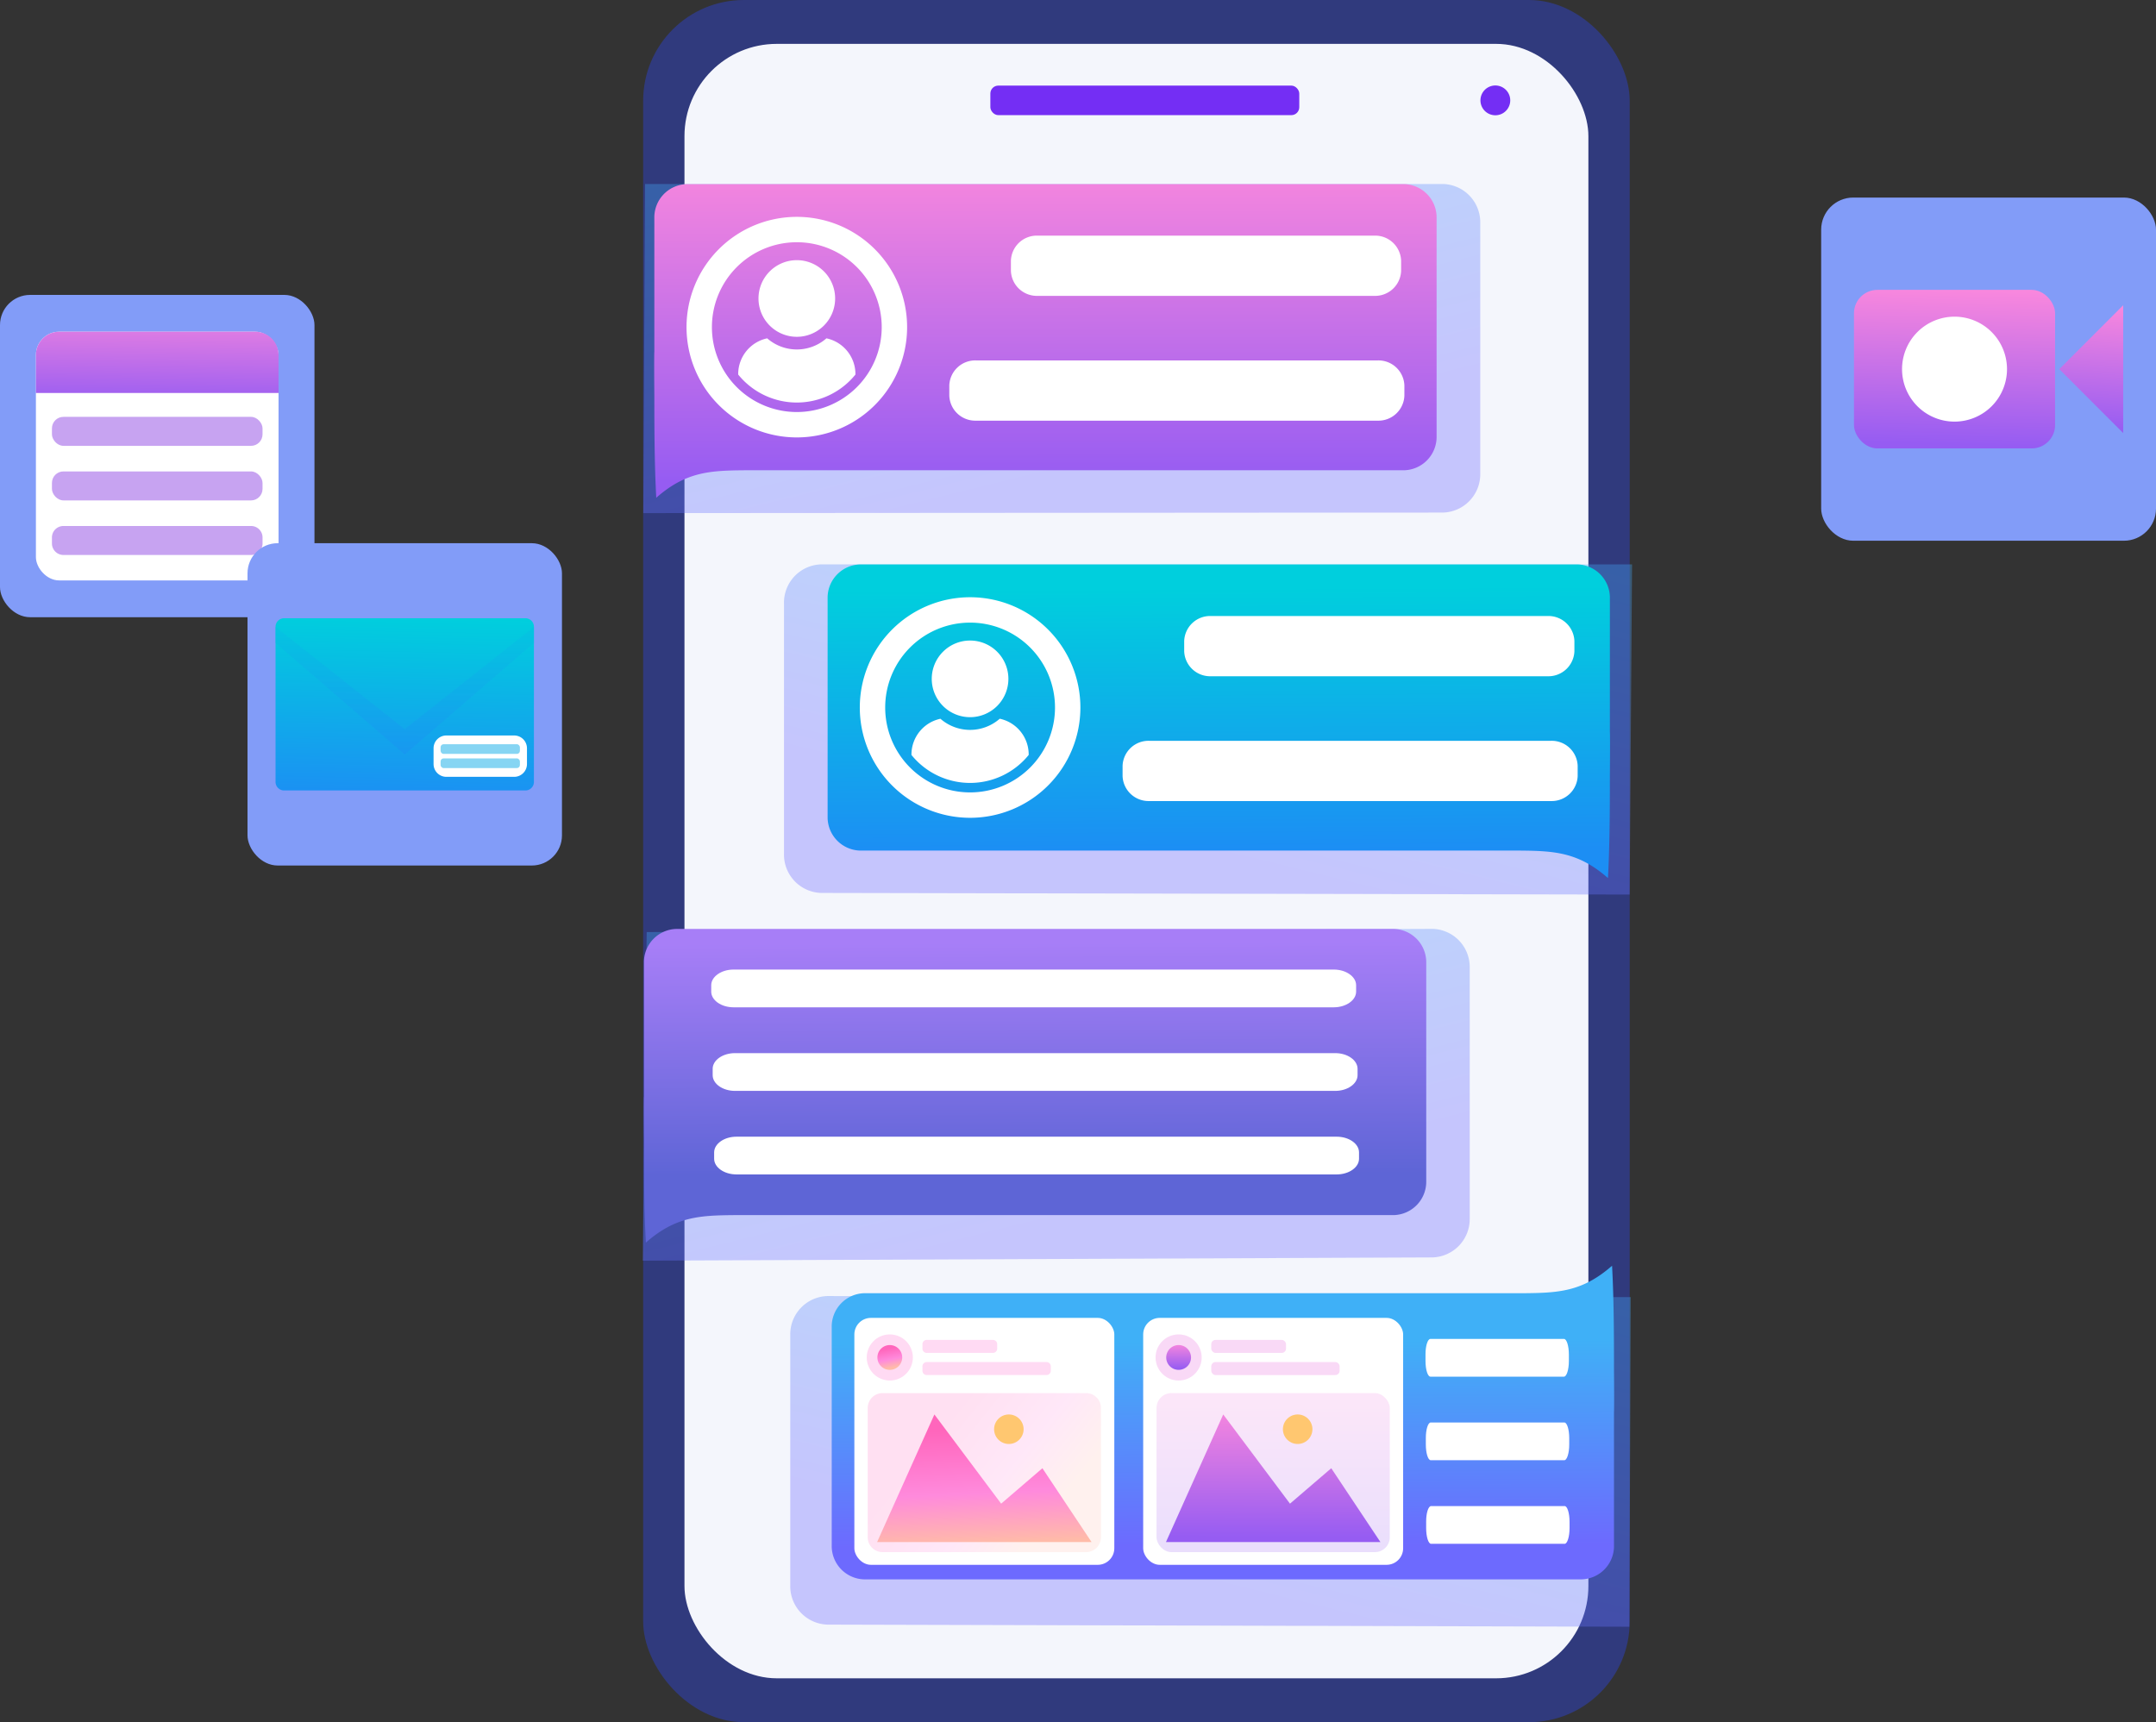
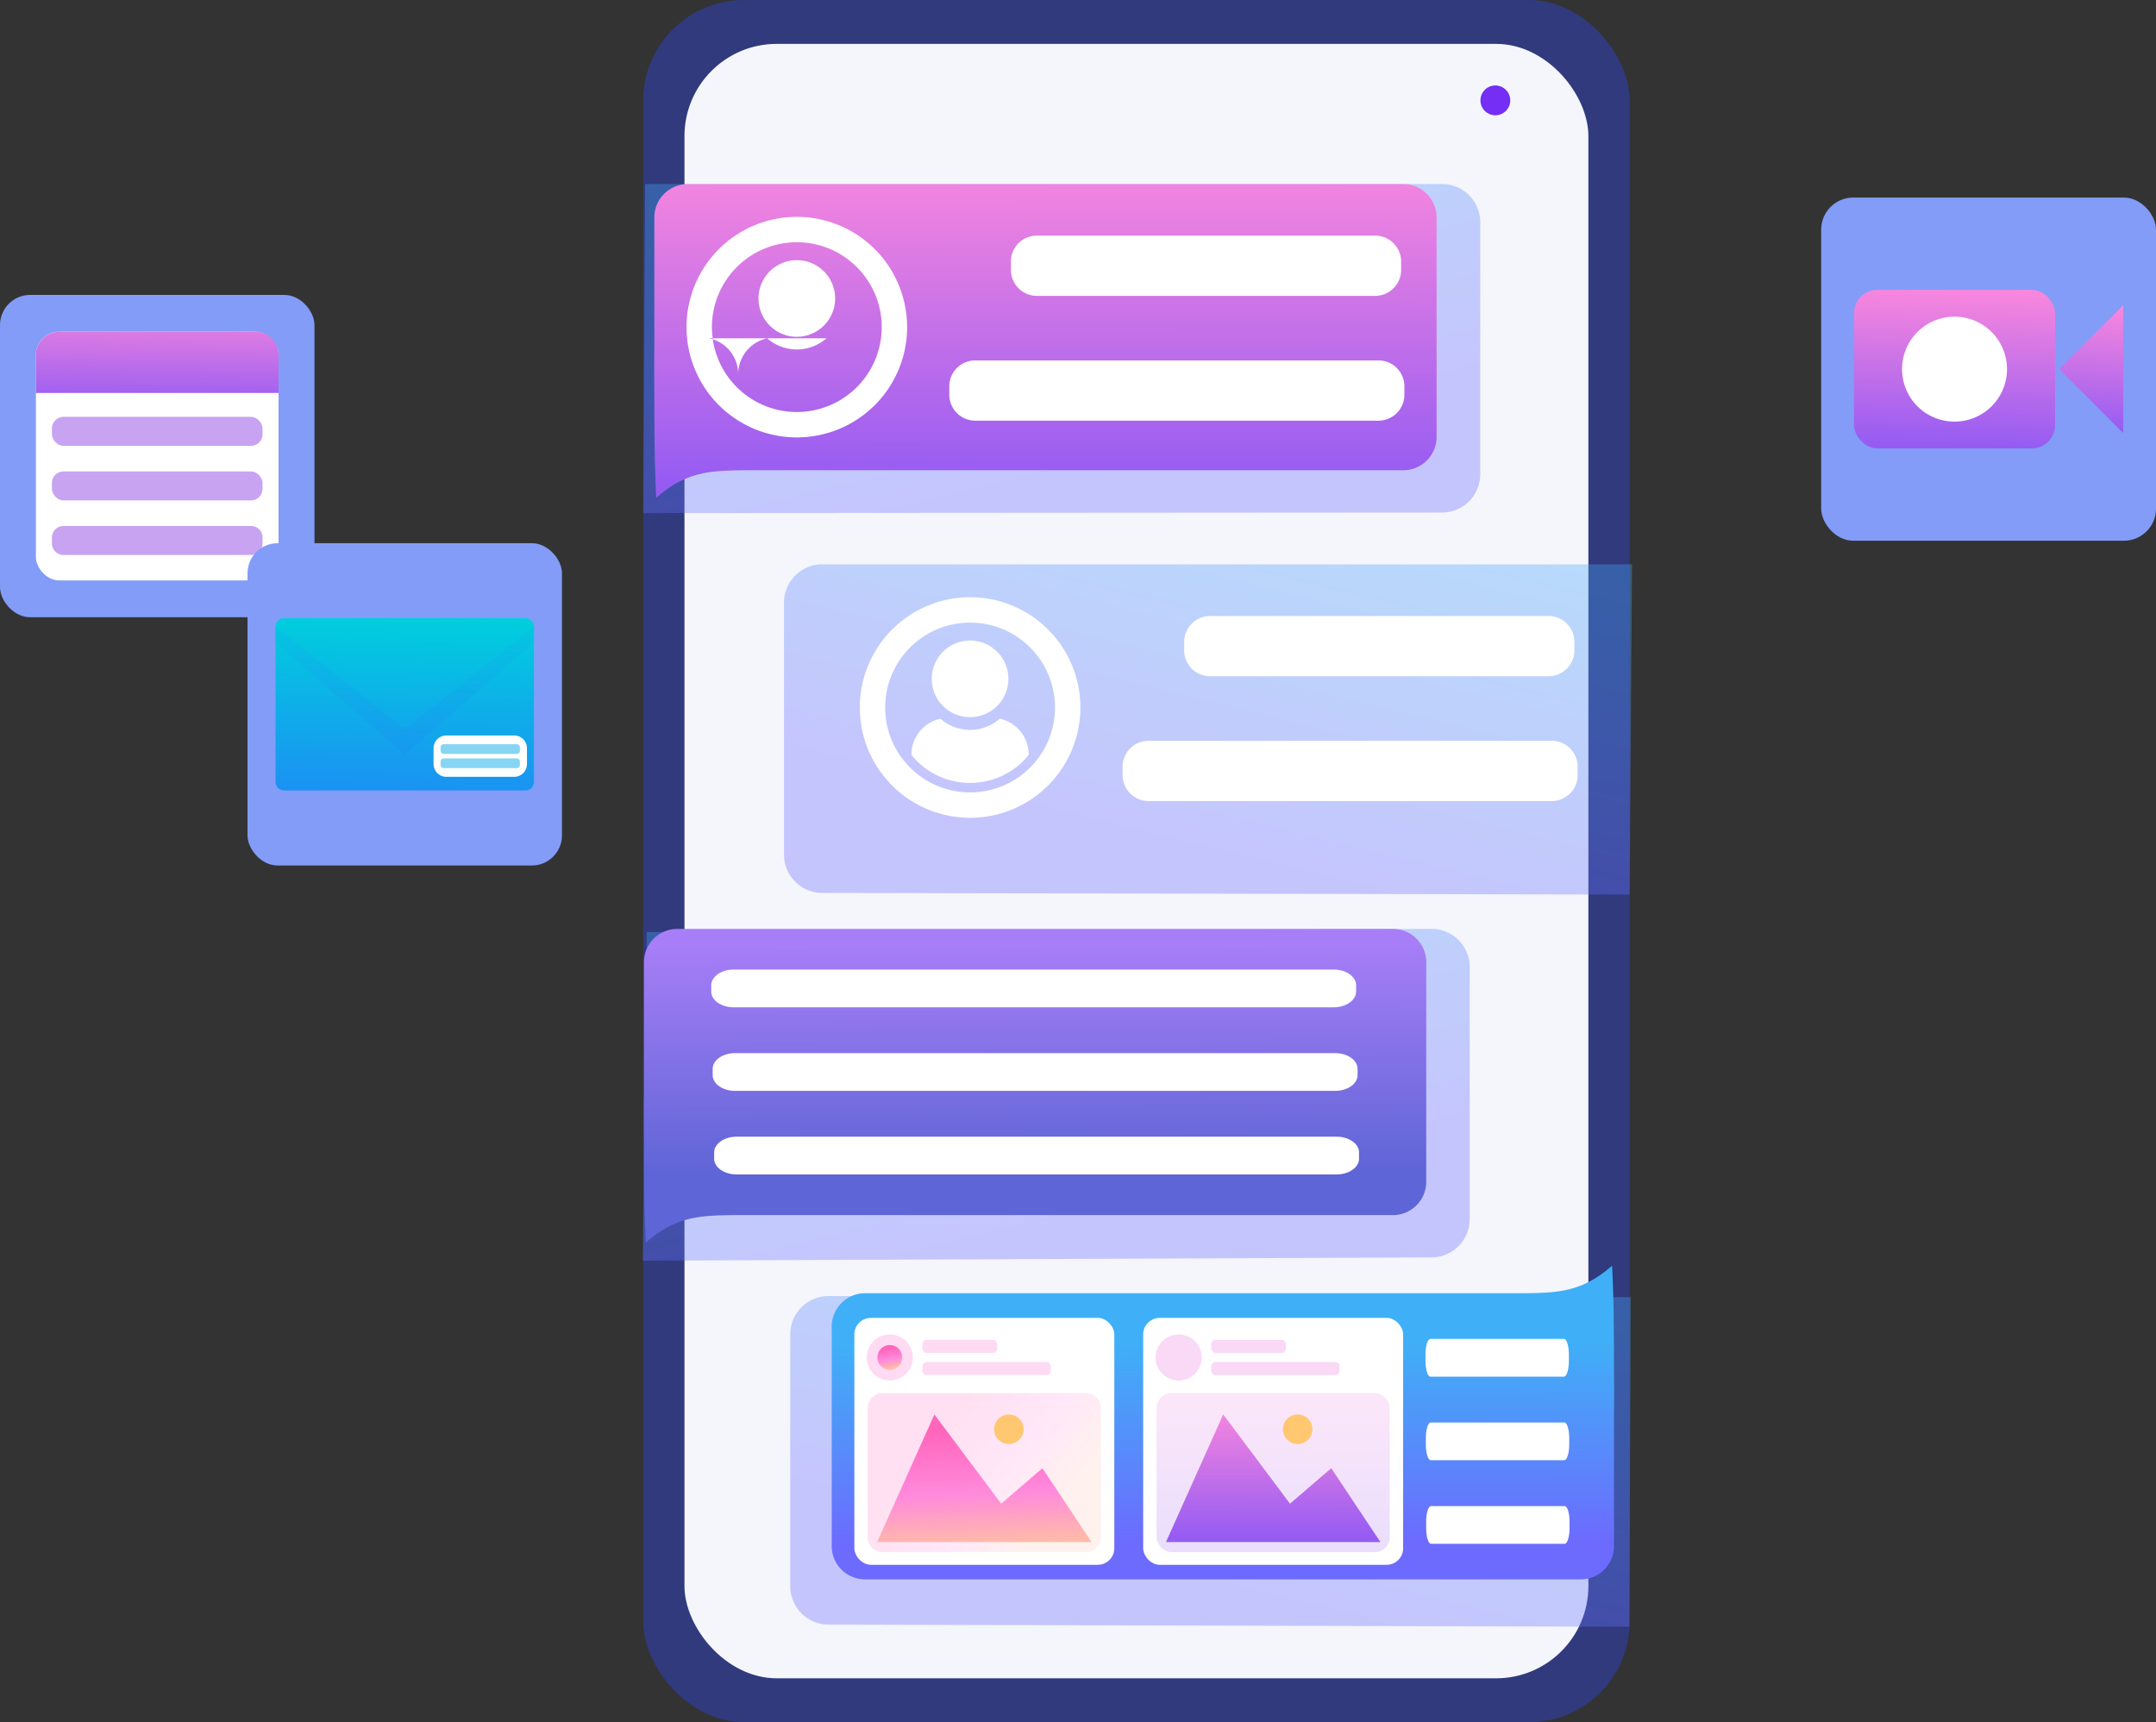
<svg xmlns="http://www.w3.org/2000/svg" xmlns:xlink="http://www.w3.org/1999/xlink" width="175.423" height="140.143" viewBox="0 0 175.423 140.143">
  <rect x="0" y="0" width="175.423" height="140.143" fill="#333333" stroke="none" />
  <defs>
    <linearGradient id="linear-gradient" x1="0.66" y1="0.781" x2="0.053" y2="-0.188" gradientUnits="objectBoundingBox">
      <stop offset="0" stop-color="#6d6afe" />
      <stop offset="1" stop-color="#3fb0f7" />
    </linearGradient>
    <linearGradient id="linear-gradient-2" x1="0.501" y1="0.945" x2="0.499" y2="-0.135" gradientUnits="objectBoundingBox">
      <stop offset="0" stop-color="#965cf2" />
      <stop offset="1" stop-color="#ff8adc" />
    </linearGradient>
    <linearGradient id="linear-gradient-3" x1="0.341" y1="0.777" x2="0.949" y2="-0.193" xlink:href="#linear-gradient" />
    <linearGradient id="linear-gradient-4" x1="0.506" y1="0.91" x2="0.495" y2="0.075" gradientUnits="objectBoundingBox">
      <stop offset="0" stop-color="#1c8ef4" />
      <stop offset="1" stop-color="#00cfdd" />
    </linearGradient>
    <linearGradient id="linear-gradient-5" x1="0.661" y1="0.782" x2="0.057" y2="-0.181" xlink:href="#linear-gradient" />
    <linearGradient id="linear-gradient-6" x1="0.496" y1="0.044" x2="0.503" y2="0.783" gradientUnits="objectBoundingBox">
      <stop offset="0" stop-color="#a77ef7" />
      <stop offset="1" stop-color="#5e65d6" />
    </linearGradient>
    <linearGradient id="linear-gradient-7" x1="0.341" y1="0.778" x2="0.948" y2="-0.191" xlink:href="#linear-gradient" />
    <linearGradient id="linear-gradient-8" x1="0.504" y1="0.892" x2="0.496" y2="0.242" xlink:href="#linear-gradient" />
    <linearGradient id="linear-gradient-9" x1="0.429" y1="0.14" x2="0.582" y2="0.918" gradientUnits="objectBoundingBox">
      <stop offset="0" stop-color="#ff66bc" />
      <stop offset="0.56" stop-color="#ff8adc" />
      <stop offset="1" stop-color="#ffbba8" />
    </linearGradient>
    <linearGradient id="linear-gradient-10" x1="0.252" y1="0.363" x2="0.835" y2="0.685" xlink:href="#linear-gradient-9" />
    <linearGradient id="linear-gradient-11" x1="0.439" y1="0.119" x2="0.501" y2="1.014" xlink:href="#linear-gradient-9" />
    <linearGradient id="linear-gradient-12" x1="0.499" y1="0.959" x2="0.502" y2="-0.135" xlink:href="#linear-gradient-2" />
    <linearGradient id="linear-gradient-13" x1="0.499" y1="0.96" x2="0.502" y2="-0.137" xlink:href="#linear-gradient-2" />
    <linearGradient id="linear-gradient-14" x1="0.5" y1="0.96" x2="0.503" y2="-0.131" xlink:href="#linear-gradient-2" />
    <linearGradient id="linear-gradient-15" x1="0.486" y1="0.974" x2="0.517" y2="-0.062" xlink:href="#linear-gradient-2" />
    <linearGradient id="linear-gradient-16" x1="0.493" y1="0.972" x2="0.525" y2="-0.067" xlink:href="#linear-gradient-2" />
    <linearGradient id="linear-gradient-17" x1="0.466" y1="1.22" x2="0.578" y2="-0.607" xlink:href="#linear-gradient-2" />
    <linearGradient id="linear-gradient-18" x1="0.482" y1="1.069" x2="0.517" y2="-0.016" xlink:href="#linear-gradient-4" />
    <linearGradient id="linear-gradient-19" x1="0.469" y1="1.048" x2="0.512" y2="-0.315" xlink:href="#linear-gradient-4" />
  </defs>
  <g id="other02" transform="translate(87.712 70.071)">
    <g id="グループ_168607" data-name="グループ 168607" transform="translate(-87.712 -70.071)">
      <g id="グループ_168573" data-name="グループ 168573" transform="translate(52.331)">
        <rect id="長方形_41321" data-name="長方形 41321" width="80.27" height="140.143" rx="8.195" fill="#303a7d" />
        <rect id="長方形_41322" data-name="長方形 41322" width="73.547" height="133.002" rx="7.509" transform="translate(3.361 3.57)" fill="#f4f6fc" />
      </g>
      <g id="グループ_168576" data-name="グループ 168576" transform="translate(52.339 14.973)">
        <g id="グループ_168574" data-name="グループ 168574">
          <path id="パス_378417" data-name="パス 378417" d="M244.045,83.371h64.933A3.116,3.116,0,0,1,312,86.55v20.38a3.121,3.121,0,0,1-3.02,3.178l-65.079.044Z" transform="translate(-243.898 -83.371)" fill-rule="evenodd" opacity="0.35" fill="url(#linear-gradient)" style="mix-blend-mode: multiply;isolation: isolate" />
          <path id="パス_378418" data-name="パス 378418" d="M250.221,83.4H308.61a2.713,2.713,0,0,1,2.63,2.768v17.748a2.716,2.716,0,0,1-2.63,2.768H254.99c-2.834.026-4.812.1-7.243,2.238-.146-2.735-.156-5.535-.156-8.278-.014-1.665-.017-3.054-.005-3.581l.005.011V86.164A2.709,2.709,0,0,1,250.221,83.4Z" transform="translate(-246.69 -83.39)" fill-rule="evenodd" fill="url(#linear-gradient-2)" />
        </g>
        <g id="グループ_168575" data-name="グループ 168575" transform="translate(3.52 2.674)">
-           <path id="パス_378419" data-name="パス 378419" d="M267.46,94.454a8.974,8.974,0,1,1-8.974,8.974,8.974,8.974,0,0,1,8.974-8.974Zm0,3.524a3.118,3.118,0,1,0,3.118,3.118,3.118,3.118,0,0,0-3.118-3.118Zm2.411,6.36a3.66,3.66,0,0,1-4.822,0,2.981,2.981,0,0,0-2.359,2.906v.042a6.135,6.135,0,0,0,9.54,0v-.042a2.981,2.981,0,0,0-2.359-2.906Zm-2.411-7.819a6.908,6.908,0,1,0,6.908,6.908A6.908,6.908,0,0,0,267.46,96.519Z" transform="translate(-258.486 -94.454)" fill="#fff" fill-rule="evenodd" />
+           <path id="パス_378419" data-name="パス 378419" d="M267.46,94.454a8.974,8.974,0,1,1-8.974,8.974,8.974,8.974,0,0,1,8.974-8.974Zm0,3.524a3.118,3.118,0,1,0,3.118,3.118,3.118,3.118,0,0,0-3.118-3.118Zm2.411,6.36a3.66,3.66,0,0,1-4.822,0,2.981,2.981,0,0,0-2.359,2.906v.042v-.042a2.981,2.981,0,0,0-2.359-2.906Zm-2.411-7.819a6.908,6.908,0,1,0,6.908,6.908A6.908,6.908,0,0,0,267.46,96.519Z" transform="translate(-258.486 -94.454)" fill="#fff" fill-rule="evenodd" />
          <path id="パス_378420" data-name="パス 378420" d="M370.036,100.784h27.407a2.114,2.114,0,0,1,2.171,2.035v.832a2.115,2.115,0,0,1-2.171,2.035H370.036a2.113,2.113,0,0,1-2.171-2.035v-.832A2.112,2.112,0,0,1,370.036,100.784Z" transform="translate(-341.471 -99.257)" fill="#fff" fill-rule="evenodd" />
          <path id="パス_378421" data-name="パス 378421" d="M349.261,142.867h32.686a2.113,2.113,0,0,1,2.171,2.035v.832a2.114,2.114,0,0,1-2.171,2.035H349.261a2.113,2.113,0,0,1-2.171-2.035V144.9A2.112,2.112,0,0,1,349.261,142.867Z" transform="translate(-325.709 -131.185)" fill="#fff" fill-rule="evenodd" />
        </g>
      </g>
      <g id="グループ_168579" data-name="グループ 168579" transform="translate(63.789 45.926)">
        <path id="パス_378422" data-name="パス 378422" d="M360.35,211.642H294.365a3.115,3.115,0,0,0-3.019,3.179V235.2a3.121,3.121,0,0,0,3.019,3.179l65.789.132Z" transform="translate(-291.346 -211.642)" fill-rule="evenodd" opacity="0.35" fill="url(#linear-gradient-3)" style="mix-blend-mode: multiply;isolation: isolate" />
-         <path id="パス_378423" data-name="パス 378423" d="M367.076,211.666H308.687a2.713,2.713,0,0,0-2.63,2.768v17.748a2.716,2.716,0,0,0,2.63,2.768h53.62c2.834.026,4.812.1,7.243,2.238.146-2.735.156-5.535.156-8.278.014-1.665.017-3.054.005-3.581l-.005.011V214.434A2.71,2.71,0,0,0,367.076,211.666Z" transform="translate(-302.507 -211.66)" fill-rule="evenodd" fill="url(#linear-gradient-4)" />
        <g id="グループ_168578" data-name="グループ 168578" transform="translate(6.169 2.674)">
          <g id="グループ_168577" data-name="グループ 168577">
            <path id="パス_378424" data-name="パス 378424" d="M325.886,222.725a8.974,8.974,0,1,1-8.974,8.974,8.974,8.974,0,0,1,8.974-8.974Zm0,2.066a6.908,6.908,0,1,0,6.908,6.908A6.908,6.908,0,0,0,325.886,224.791Z" transform="translate(-316.912 -222.725)" fill="#fff" fill-rule="evenodd" />
            <path id="パス_378425" data-name="パス 378425" d="M339.1,237.329a3.118,3.118,0,1,1-3.118,3.118,3.118,3.118,0,0,1,3.118-3.118Zm2.411,6.361a2.981,2.981,0,0,1,2.359,2.906v.043a6.136,6.136,0,0,1-9.54,0V246.6a2.981,2.981,0,0,1,2.359-2.906,3.662,3.662,0,0,0,4.822,0Z" transform="translate(-330.128 -233.805)" fill="#fff" fill-rule="evenodd" />
          </g>
          <path id="パス_378426" data-name="パス 378426" d="M428.462,229.056h27.407a2.114,2.114,0,0,1,2.171,2.035v.832a2.115,2.115,0,0,1-2.171,2.035H428.462a2.114,2.114,0,0,1-2.171-2.035v-.832A2.112,2.112,0,0,1,428.462,229.056Z" transform="translate(-399.897 -227.528)" fill="#fff" fill-rule="evenodd" />
          <path id="パス_378427" data-name="パス 378427" d="M407.689,271.139h32.686a2.113,2.113,0,0,1,2.171,2.035v.832a2.114,2.114,0,0,1-2.171,2.035H407.689a2.113,2.113,0,0,1-2.171-2.035v-.832A2.112,2.112,0,0,1,407.689,271.139Z" transform="translate(-384.137 -259.456)" fill="#fff" fill-rule="evenodd" />
        </g>
      </g>
      <g id="グループ_168582" data-name="グループ 168582" transform="translate(52.3 75.586)">
        <path id="パス_378428" data-name="パス 378428" d="M244.054,334.818,308,334.556a3.111,3.111,0,0,1,3.02,3.179v20.379a3.123,3.123,0,0,1-3.02,3.178l-64.265.265Z" transform="translate(-243.736 -334.556)" fill-rule="evenodd" opacity="0.35" fill="url(#linear-gradient-5)" style="mix-blend-mode: multiply;isolation: isolate" />
        <g id="グループ_168581" data-name="グループ 168581" transform="translate(0.086 0.006)">
          <path id="パス_378429" data-name="パス 378429" d="M246.734,334.581h58.389a2.713,2.713,0,0,1,2.63,2.768V355.1a2.716,2.716,0,0,1-2.63,2.768H251.5c-2.834.026-4.812.1-7.243,2.238-.146-2.735-.156-5.535-.156-8.278-.014-1.665-.017-3.054-.005-3.581l.005.011V337.349A2.709,2.709,0,0,1,246.734,334.581Z" transform="translate(-244.093 -334.581)" fill-rule="evenodd" fill="url(#linear-gradient-6)" />
          <g id="グループ_168580" data-name="グループ 168580" transform="translate(5.483 3.306)">
            <path id="パス_378430" data-name="パス 378430" d="M268.631,348.282h48.835c1,0,1.818.576,1.818,1.275v.521c0,.7-.821,1.276-1.818,1.276H268.631c-1,0-1.818-.574-1.818-1.276v-.521C266.813,348.856,267.631,348.282,268.631,348.282Z" transform="translate(-266.813 -348.282)" fill="#fff" fill-rule="evenodd" />
            <path id="パス_378431" data-name="パス 378431" d="M269.121,376.462h48.835c1,0,1.818.576,1.818,1.276v.521c0,.7-.821,1.276-1.818,1.276H269.121c-1,0-1.818-.574-1.818-1.276v-.521C267.3,377.036,268.121,376.462,269.121,376.462Z" transform="translate(-267.185 -369.662)" fill="#fff" fill-rule="evenodd" />
            <path id="パス_378432" data-name="パス 378432" d="M269.613,404.642h48.835c1,0,1.818.576,1.818,1.275v.521c0,.7-.821,1.275-1.818,1.275H269.613c-1,0-1.818-.574-1.818-1.275v-.521C267.8,405.216,268.613,404.642,269.613,404.642Z" transform="translate(-267.558 -391.042)" fill="#fff" fill-rule="evenodd" />
          </g>
        </g>
      </g>
      <g id="グループ_168590" data-name="グループ 168590" transform="translate(64.3 102.998)">
        <g id="グループ_168583" data-name="グループ 168583">
          <path id="パス_378433" data-name="パス 378433" d="M361.848,458.468l-65.367-.088a3.114,3.114,0,0,0-3.019,3.179v20.379a3.122,3.122,0,0,0,3.019,3.179l65.254.173Z" transform="translate(-293.462 -455.912)" fill-rule="evenodd" opacity="0.35" fill="url(#linear-gradient-7)" style="mix-blend-mode: multiply;isolation: isolate" />
          <path id="パス_378434" data-name="パス 378434" d="M368.46,473.676H310.071a2.713,2.713,0,0,1-2.63-2.768V453.159a2.716,2.716,0,0,1,2.63-2.768h53.62c2.834-.026,4.812-.1,7.243-2.238.146,2.735.156,5.535.156,8.278.014,1.665.017,3.054.005,3.581l-.005-.011v10.907A2.709,2.709,0,0,1,368.46,473.676Z" transform="translate(-304.068 -448.153)" fill-rule="evenodd" fill="url(#linear-gradient-8)" />
        </g>
        <g id="グループ_168589" data-name="グループ 168589" transform="translate(5.215 4.245)">
          <g id="グループ_168585" data-name="グループ 168585">
            <rect id="長方形_41323" data-name="長方形 41323" width="21.151" height="20.094" rx="1.346" fill="#fff" />
            <path id="パス_378435" data-name="パス 378435" d="M321.129,471.324a1.875,1.875,0,1,1-1.875,1.875A1.875,1.875,0,0,1,321.129,471.324Z" transform="translate(-318.245 -469.978)" fill="#ff84d6" fill-rule="evenodd" opacity="0.3" />
            <path id="パス_378436" data-name="パス 378436" d="M323.85,474.911a1.009,1.009,0,1,1-1.009,1.009A1.009,1.009,0,0,1,323.85,474.911Z" transform="translate(-320.966 -472.7)" fill-rule="evenodd" fill="url(#linear-gradient-9)" />
            <g id="グループ_168584" data-name="グループ 168584" transform="translate(5.54 1.791)">
              <path id="長方形_41324" data-name="長方形 41324" d="M.348,0H5.734a.348.348,0,0,1,.348.348V.709a.348.348,0,0,1-.348.348H.349A.349.349,0,0,1,0,.709V.348A.348.348,0,0,1,.348,0Z" fill="#ff84d6" opacity="0.3" />
              <path id="長方形_41325" data-name="長方形 41325" d="M.349,0h9.746a.348.348,0,0,1,.348.348V.709a.348.348,0,0,1-.348.348H.348A.348.348,0,0,1,0,.709V.349A.349.349,0,0,1,.349,0Z" transform="translate(0 1.803)" fill="#ff84d6" opacity="0.3" />
            </g>
            <path id="長方形_41326" data-name="長方形 41326" d="M1.208,0H17.768a1.207,1.207,0,0,1,1.207,1.207V11.732a1.208,1.208,0,0,1-1.208,1.208H1.208A1.208,1.208,0,0,1,0,11.732V1.208A1.208,1.208,0,0,1,1.208,0Z" transform="translate(1.088 6.121)" opacity="0.2" fill="url(#linear-gradient-10)" />
            <path id="パス_378437" data-name="パス 378437" d="M327.4,498.317l5.432,7.259,3.357-2.883,4,6.008h-17.45Z" transform="translate(-320.888 -490.458)" fill-rule="evenodd" fill="url(#linear-gradient-11)" />
            <path id="パス_378438" data-name="パス 378438" d="M363.384,498.317a1.2,1.2,0,1,1-1.2,1.2A1.2,1.2,0,0,1,363.384,498.317Z" transform="translate(-350.814 -490.457)" fill="#ffc770" fill-rule="evenodd" />
          </g>
          <g id="グループ_168587" data-name="グループ 168587" transform="translate(23.5)">
            <rect id="長方形_41327" data-name="長方形 41327" width="21.151" height="20.094" rx="1.346" fill="#fff" />
            <path id="パス_378439" data-name="パス 378439" d="M418.516,471.324a1.875,1.875,0,1,1-1.875,1.875A1.875,1.875,0,0,1,418.516,471.324Z" transform="translate(-415.632 -469.978)" fill="#ea80df" fill-rule="evenodd" opacity="0.3" />
-             <path id="パス_378440" data-name="パス 378440" d="M421.236,474.911a1.009,1.009,0,1,1-1.009,1.009A1.009,1.009,0,0,1,421.236,474.911Z" transform="translate(-418.352 -472.7)" fill-rule="evenodd" fill="url(#linear-gradient-12)" />
            <g id="グループ_168586" data-name="グループ 168586" transform="translate(5.54 1.791)">
              <rect id="長方形_41328" data-name="長方形 41328" width="6.082" height="1.058" rx="0.348" fill="#ea80df" opacity="0.3" />
              <rect id="長方形_41329" data-name="長方形 41329" width="10.443" height="1.058" rx="0.348" transform="translate(0 1.803)" fill="#ea80df" opacity="0.3" />
            </g>
            <rect id="長方形_41330" data-name="長方形 41330" width="18.976" height="12.94" rx="1.208" transform="translate(1.088 6.121)" opacity="0.2" fill="url(#linear-gradient-13)" />
            <path id="パス_378441" data-name="パス 378441" d="M424.788,498.317l5.432,7.259,3.358-2.883,4,6.008h-17.45Z" transform="translate(-418.275 -490.458)" fill-rule="evenodd" fill="url(#linear-gradient-14)" />
            <path id="パス_378442" data-name="パス 378442" d="M460.771,498.317a1.2,1.2,0,1,1-1.2,1.2A1.2,1.2,0,0,1,460.771,498.317Z" transform="translate(-448.201 -490.457)" fill="#ffc770" fill-rule="evenodd" />
          </g>
          <g id="グループ_168588" data-name="グループ 168588" transform="translate(46.466 1.711)">
            <path id="パス_378443" data-name="パス 378443" d="M508.034,472.837H518.9c.223,0,.4.576.4,1.275v.521c0,.7-.183,1.275-.4,1.275H508.034c-.222,0-.4-.574-.4-1.275v-.521C507.629,473.411,507.811,472.837,508.034,472.837Z" transform="translate(-507.629 -472.837)" fill="#fff" fill-rule="evenodd" />
            <path id="パス_378444" data-name="パス 378444" d="M508.144,501.017h10.868c.223,0,.4.576.4,1.275v.521c0,.7-.183,1.275-.4,1.275H508.144c-.222,0-.4-.574-.4-1.275v-.521C507.739,501.591,507.921,501.017,508.144,501.017Z" transform="translate(-507.712 -494.217)" fill="#fff" fill-rule="evenodd" />
            <path id="パス_378445" data-name="パス 378445" d="M508.253,529.2h10.868c.222,0,.4.576.4,1.275v.521c0,.7-.183,1.275-.4,1.275H508.253c-.222,0-.4-.574-.4-1.275v-.521C507.848,529.771,508.03,529.2,508.253,529.2Z" transform="translate(-507.795 -515.597)" fill="#fff" fill-rule="evenodd" />
          </g>
        </g>
      </g>
      <g id="グループ_168591" data-name="グループ 168591" transform="translate(80.581 6.956)">
-         <rect id="長方形_41331" data-name="長方形 41331" width="25.134" height="2.404" rx="0.645" transform="translate(0 0.01)" fill="#742ef4" />
        <path id="パス_378446" data-name="パス 378446" d="M527.4,50.149a1.212,1.212,0,1,1-1.212,1.212A1.212,1.212,0,0,1,527.4,50.149Z" transform="translate(-486.312 -50.149)" fill="#742ef4" fill-rule="evenodd" />
      </g>
      <g id="グループ_168596" data-name="グループ 168596" transform="translate(148.18 16.076)">
        <g id="グループ_168595" data-name="グループ 168595">
          <g id="グループ_168594" data-name="グループ 168594">
            <rect id="長方形_41332" data-name="長方形 41332" width="27.243" height="27.926" rx="2.611" fill="#829cf8" />
            <g id="グループ_168593" data-name="グループ 168593" transform="translate(2.668 7.512)">
              <g id="グループ_168592" data-name="グループ 168592">
                <rect id="長方形_41333" data-name="長方形 41333" width="16.365" height="12.902" rx="1.905" fill="url(#linear-gradient-15)" />
                <path id="パス_378447" data-name="パス 378447" d="M721.355,129.453l5.2-5.2v10.4Z" transform="translate(-704.649 -123.002)" fill-rule="evenodd" fill="url(#linear-gradient-16)" />
              </g>
              <path id="パス_378448" data-name="パス 378448" d="M672.607,128.109a4.27,4.27,0,1,1-4.27,4.27A4.27,4.27,0,0,1,672.607,128.109Z" transform="translate(-664.425 -125.928)" fill="#fff" fill-rule="evenodd" />
            </g>
          </g>
        </g>
      </g>
      <g id="グループ_168606" data-name="グループ 168606" transform="translate(0 23.998)">
        <g id="グループ_168600" data-name="グループ 168600">
          <g id="グループ_168599" data-name="グループ 168599">
            <rect id="長方形_41334" data-name="長方形 41334" width="25.587" height="26.228" rx="2.452" fill="#829cf8" />
            <g id="グループ_168598" data-name="グループ 168598" transform="translate(2.922 2.995)">
              <rect id="長方形_41335" data-name="長方形 41335" width="19.743" height="20.238" rx="1.892" transform="translate(0 0)" fill="#fff" />
              <path id="パス_378449" data-name="パス 378449" d="M41,133.184H56.959a1.9,1.9,0,0,1,1.892,1.892v3.095H39.108v-3.095A1.9,1.9,0,0,1,41,133.184Z" transform="translate(-39.108 -133.184)" fill-rule="evenodd" fill="url(#linear-gradient-17)" />
              <g id="グループ_168597" data-name="グループ 168597" transform="translate(1.304 6.929)">
                <rect id="長方形_41336" data-name="長方形 41336" width="17.135" height="2.359" rx="0.937" fill="#9048e4" opacity="0.5" />
                <rect id="長方形_41337" data-name="長方形 41337" width="17.135" height="2.359" rx="0.937" transform="translate(0 4.44)" fill="#9048e4" opacity="0.5" />
                <path id="長方形_41338" data-name="長方形 41338" d="M.937,0H16.2a.936.936,0,0,1,.936.936v.486a.937.937,0,0,1-.937.937H.937A.937.937,0,0,1,0,1.422V.937A.937.937,0,0,1,.937,0Z" transform="translate(0 8.88)" fill="#9048e4" opacity="0.5" />
              </g>
            </g>
          </g>
        </g>
        <g id="グループ_168605" data-name="グループ 168605" transform="translate(20.139 20.205)">
          <rect id="長方形_41339" data-name="長方形 41339" width="25.586" height="26.228" rx="2.452" fill="#829cf8" />
          <g id="グループ_168604" data-name="グループ 168604" transform="translate(2.281 6.106)">
            <g id="グループ_168601" data-name="グループ 168601">
              <path id="長方形_41340" data-name="長方形 41340" d="M.695,0H20.329a.694.694,0,0,1,.694.694V13.321a.694.694,0,0,1-.694.694H.694A.694.694,0,0,1,0,13.321V.695A.695.695,0,0,1,.695,0Z" fill="url(#linear-gradient-18)" />
              <path id="パス_378450" data-name="パス 378450" d="M119.91,232.736l10.512,8.325,10.512-8.325v1.3l-10.512,9.076-10.512-9.076Z" transform="translate(-119.91 -232.029)" fill-rule="evenodd" opacity="0.5" fill="url(#linear-gradient-19)" style="mix-blend-mode: multiply;isolation: isolate" />
            </g>
            <g id="グループ_168603" data-name="グループ 168603" transform="translate(12.857 9.541)">
              <path id="長方形_41341" data-name="長方形 41341" d="M1.04,0H6.556A1.041,1.041,0,0,1,7.6,1.041V2.324A1.041,1.041,0,0,1,6.556,3.365H1.041A1.041,1.041,0,0,1,0,2.324V1.04A1.04,1.04,0,0,1,1.04,0Z" fill="#fff" />
              <g id="グループ_168602" data-name="グループ 168602" transform="translate(0.572 0.711)">
                <rect id="長方形_41342" data-name="長方形 41342" width="6.453" height="0.788" rx="0.244" fill="#0eade8" opacity="0.5" />
                <rect id="長方形_41343" data-name="長方形 41343" width="6.453" height="0.788" rx="0.244" transform="translate(0 1.153)" fill="#0eade8" opacity="0.5" />
              </g>
            </g>
          </g>
        </g>
      </g>
    </g>
  </g>
</svg>